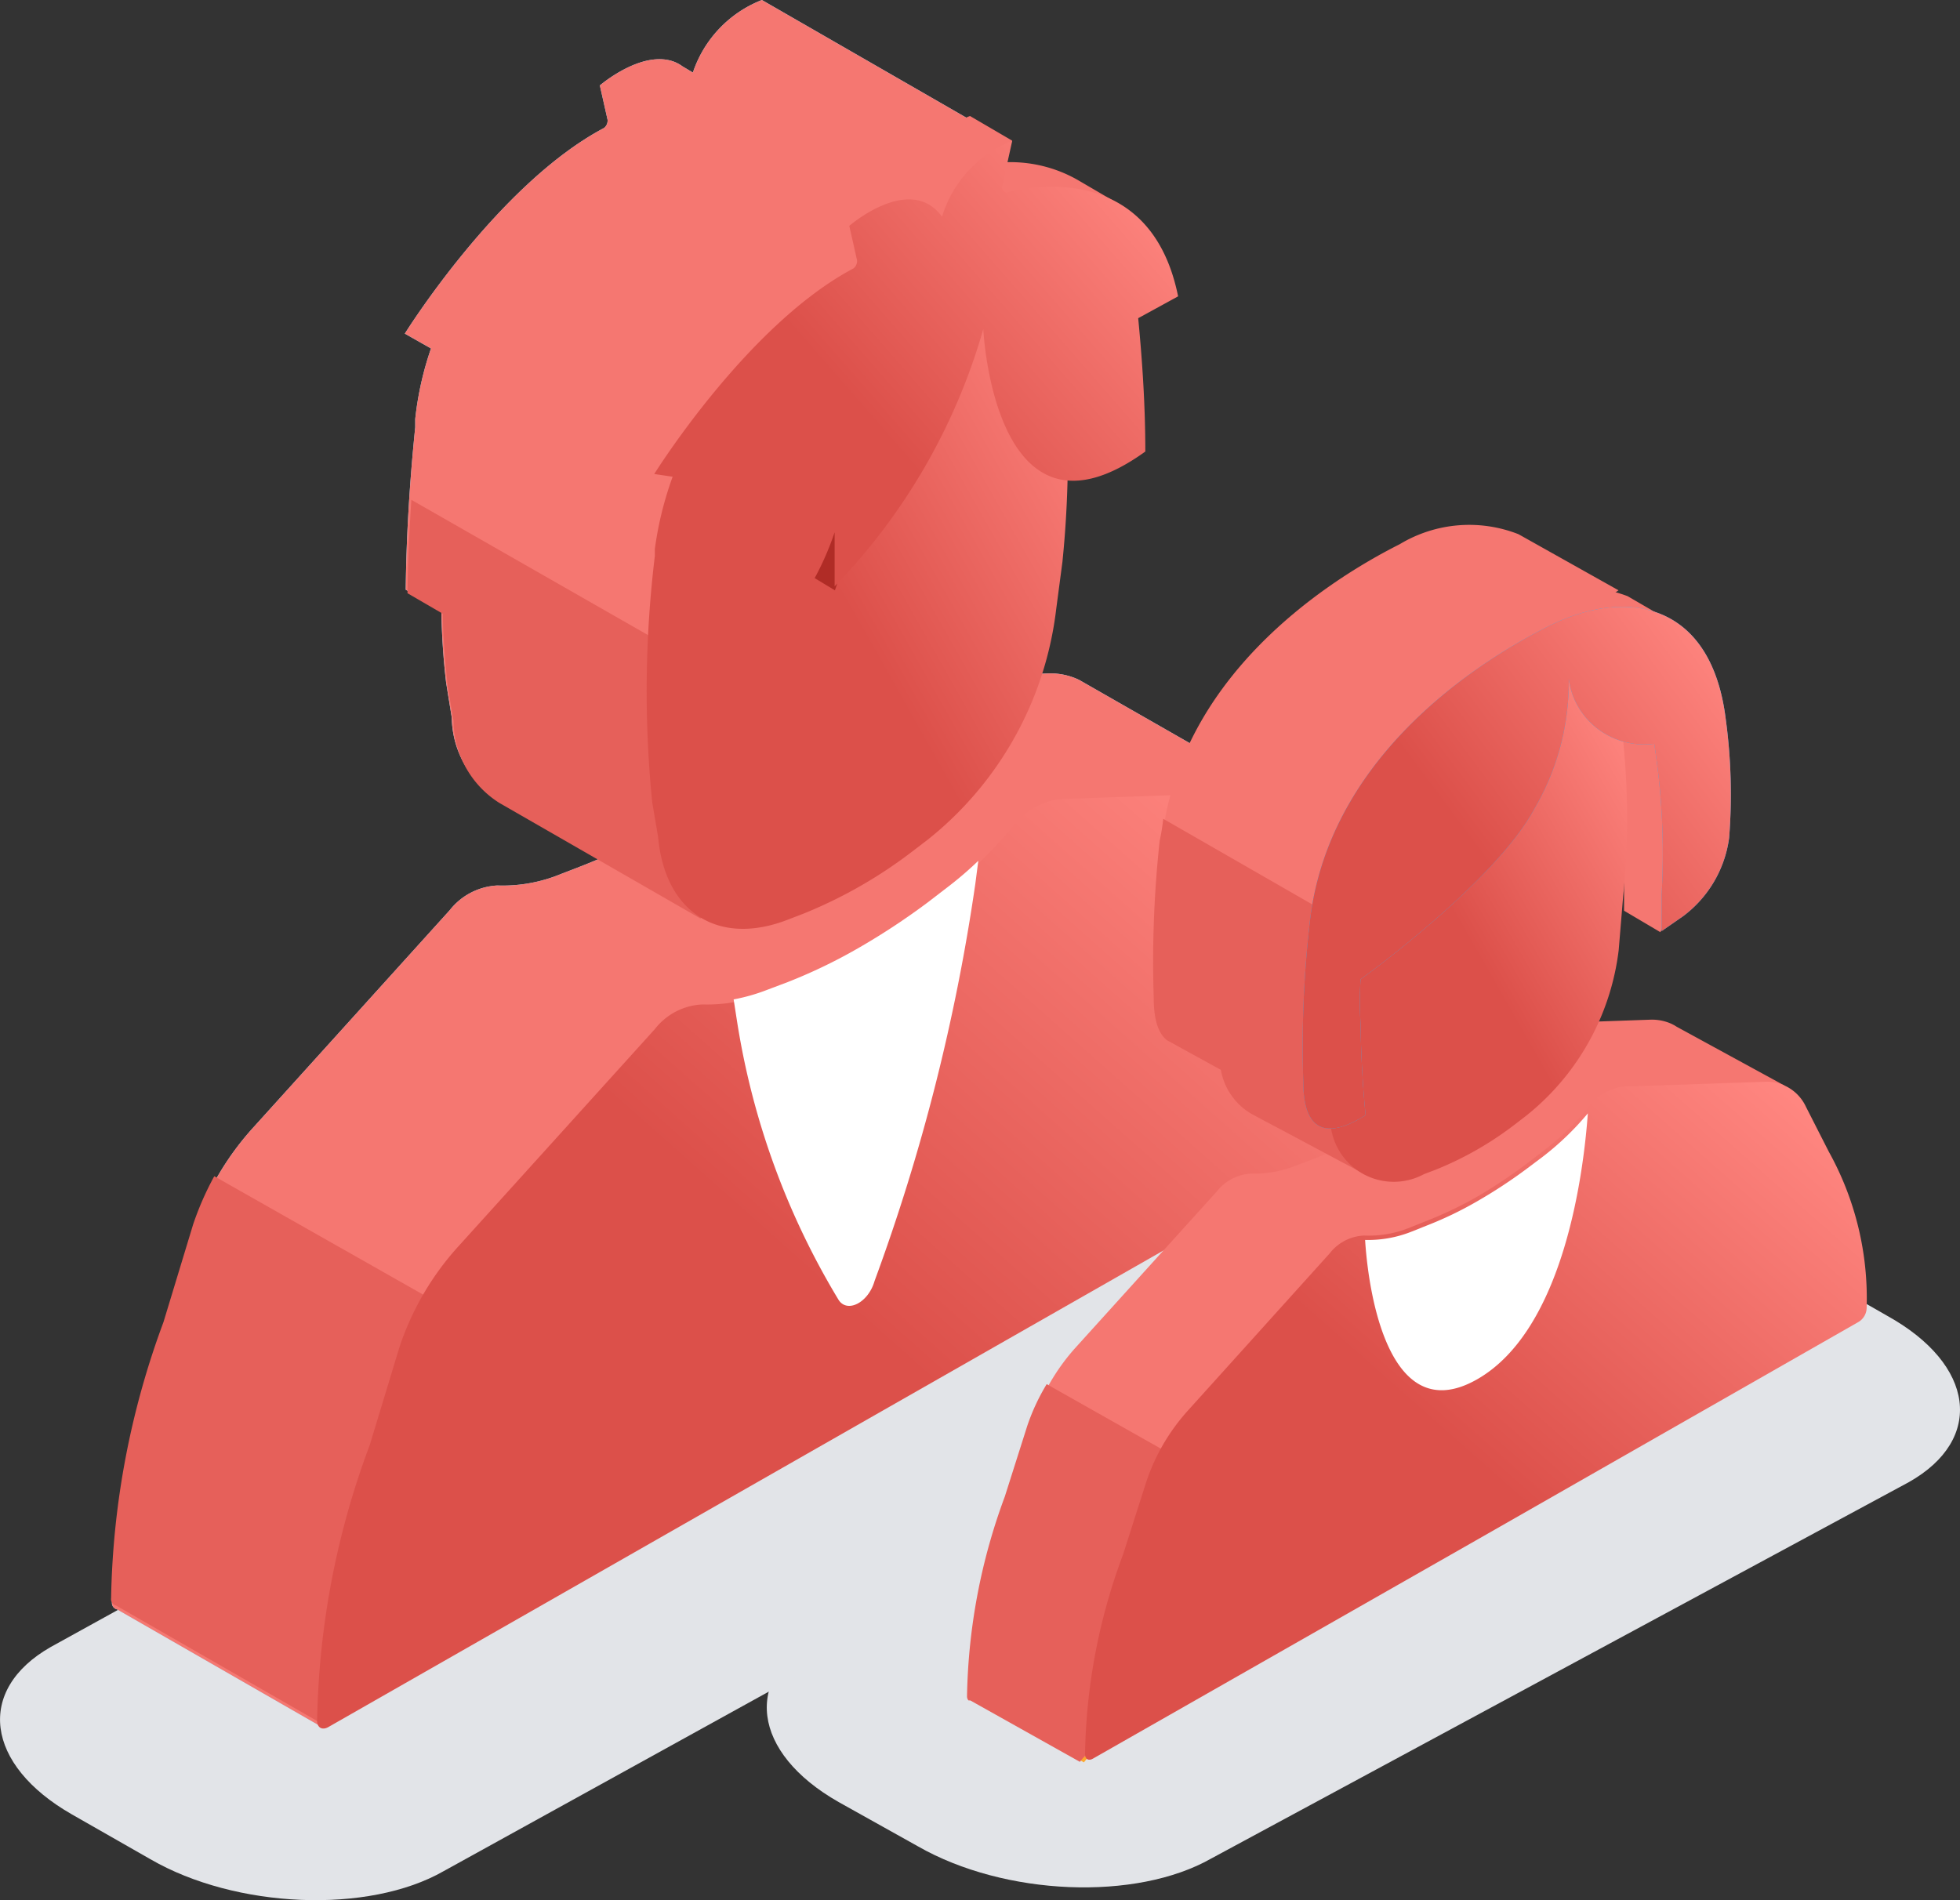
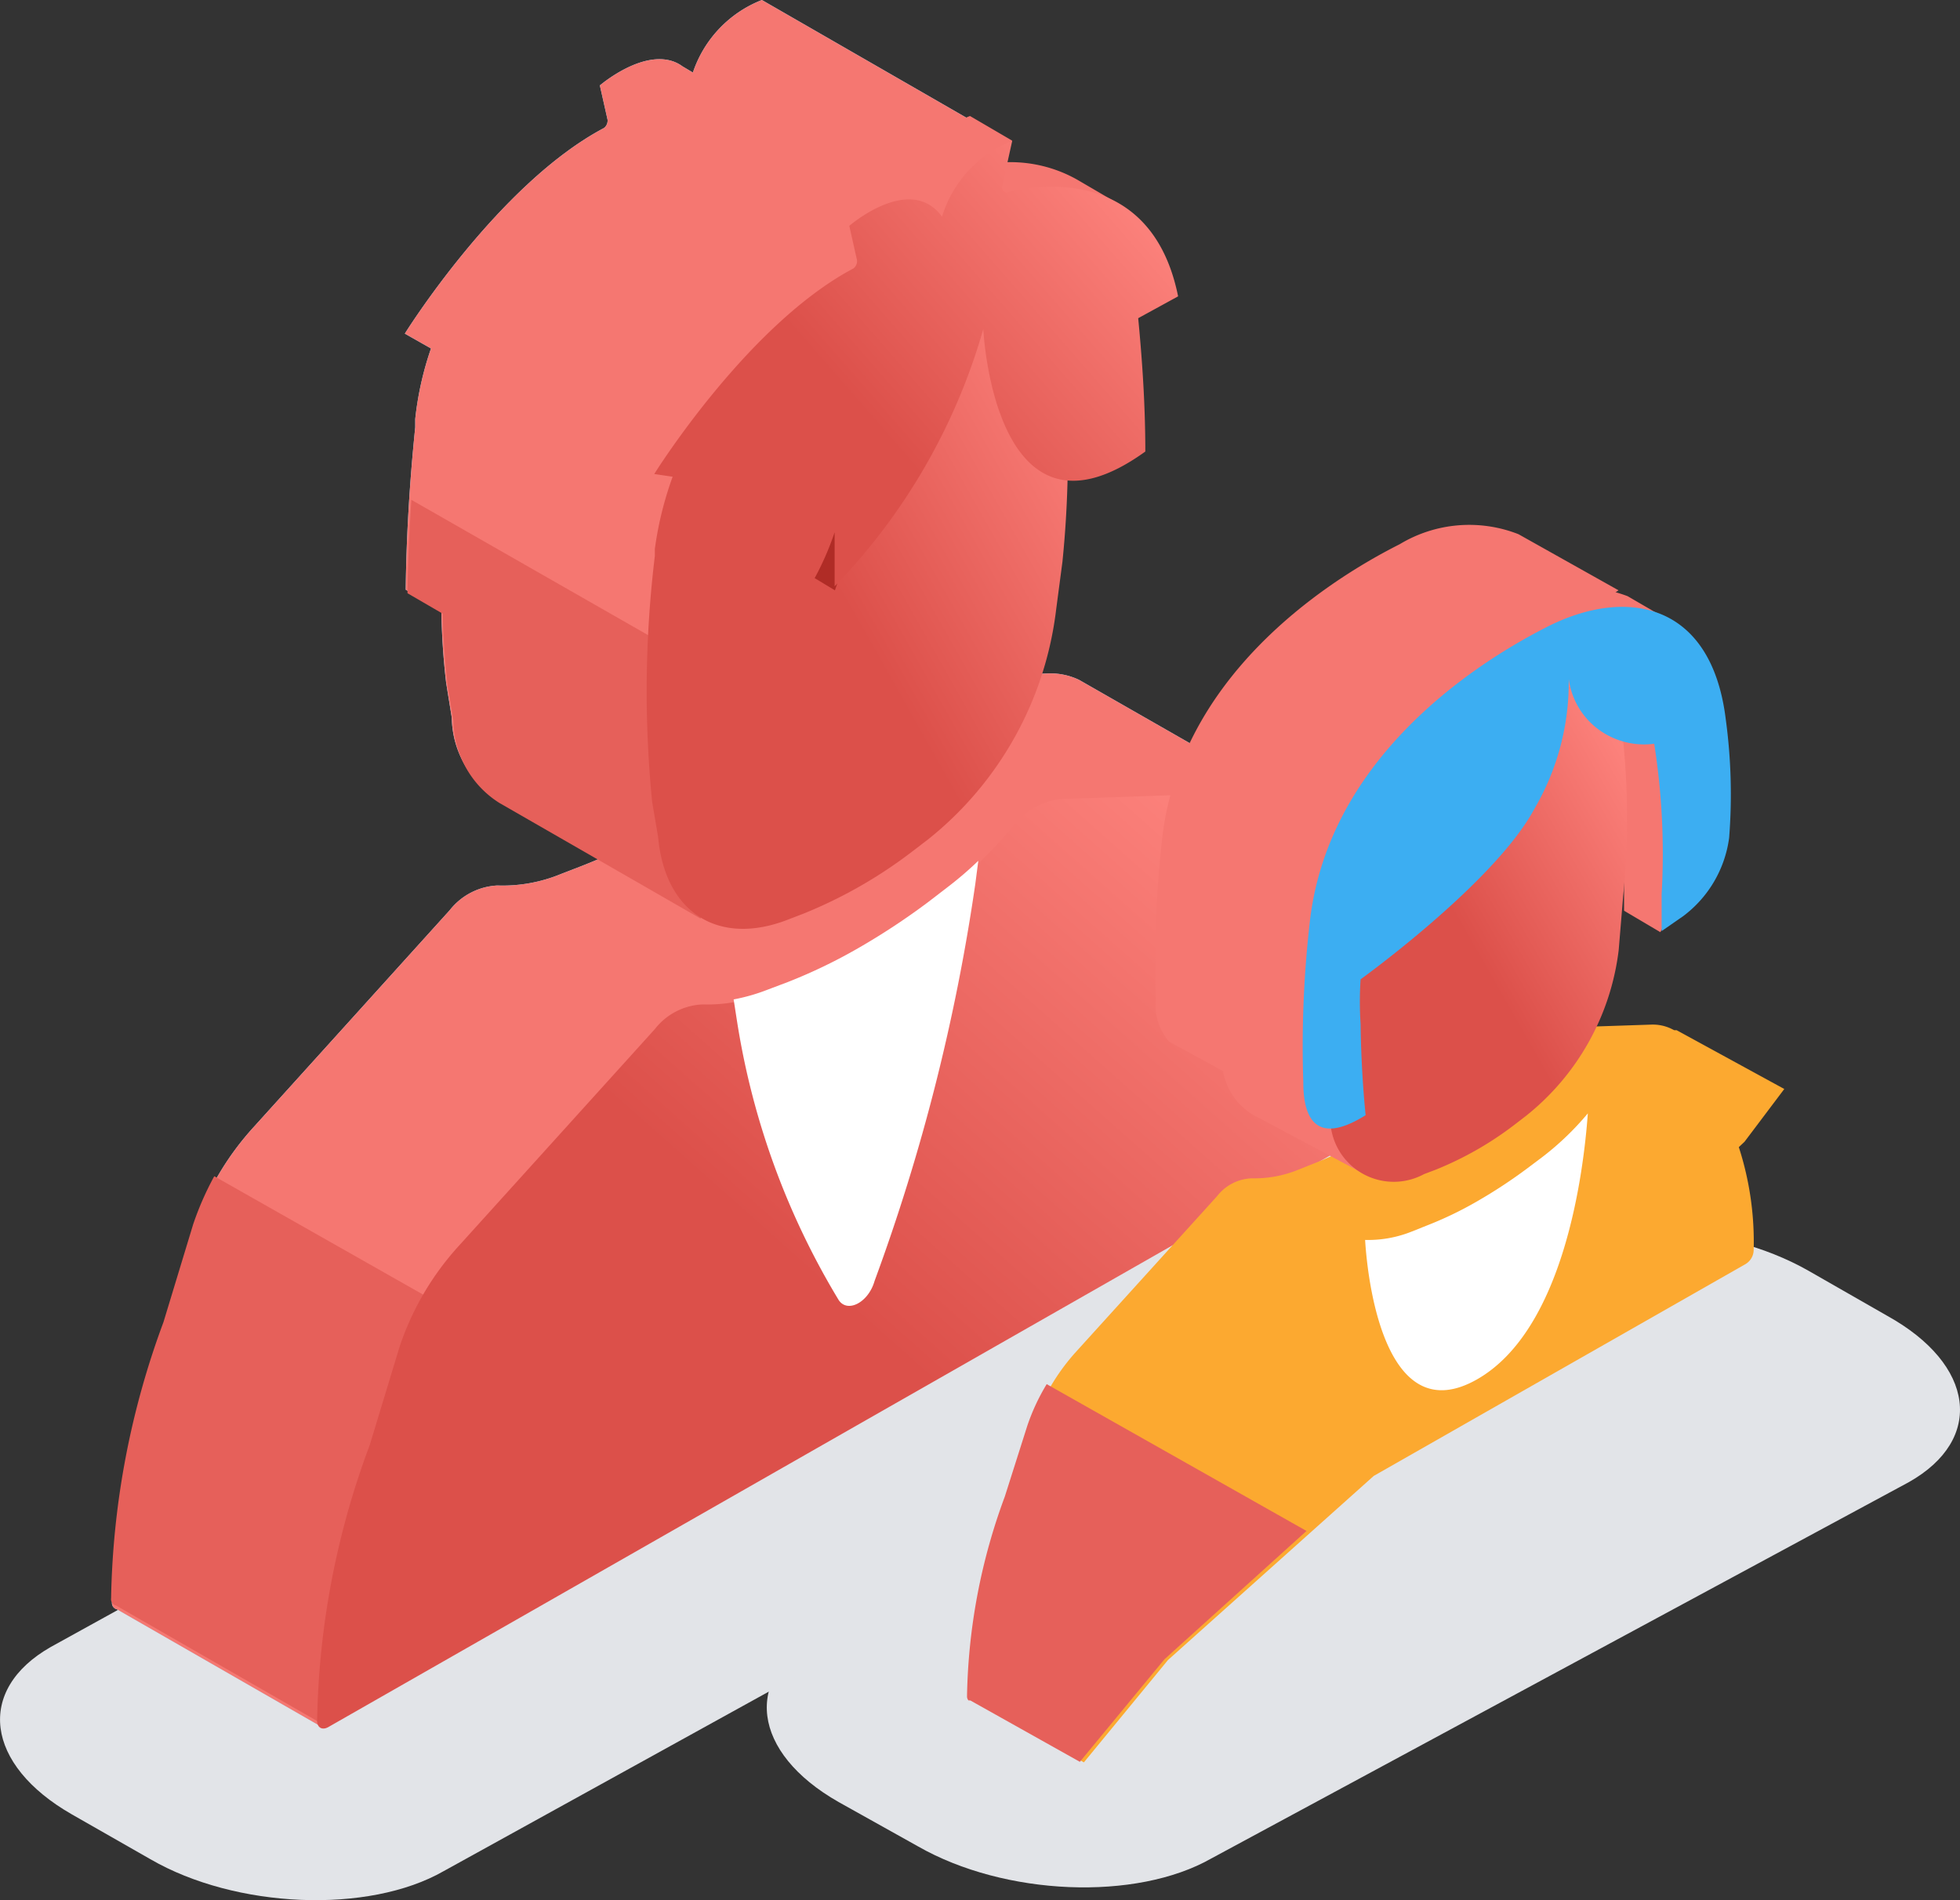
<svg xmlns="http://www.w3.org/2000/svg" id="_2.5d_免征对象" data-name="2.5d 免征对象" width="66" height="64" viewBox="0 0 66 64">
  <rect x="0" y="0" width="66" height="64" fill="#333333" stroke="none" />
  <defs>
    <linearGradient id="linear-gradient" x1="0.45" y1="0.51" x2="0.927" y2="0.041" gradientUnits="objectBoundingBox">
      <stop offset="0" stop-color="#dc504a" />
      <stop offset="1" stop-color="#ff8680" />
    </linearGradient>
    <linearGradient id="linear-gradient-5" x1="0.29" y1="0.706" x2="1.041" y2="-0.195" gradientUnits="objectBoundingBox">
      <stop offset="0" stop-color="#fff" />
      <stop offset="1" stop-color="#fff" />
    </linearGradient>
  </defs>
  <path id="路径" d="M38.46,8.5,14.974,21.174c-2.533,1.444-6.958,1.266-9.881-.406L2.42,19.275C-.5,17.614-.824,15.091,1.709,13.647L25.2.976c2.533-1.444,6.948-1.266,9.881.406l2.643,1.513C40.692,4.537,41.012,7.059,38.46,8.5Z" transform="translate(25.819 41.419)" fill="#e2e4e8" />
  <path id="路径-2" data-name="路径" d="M49.982,8.523,14.944,27.871c-2.533,1.454-7.008,1.266-9.881-.4L2.42,25.962C-.5,24.29-.824,21.768,1.709,20.324L36.748.976c2.533-1.444,6.958-1.266,9.881.406l2.643,1.5C52.195,4.557,52.515,7.079,49.982,8.523Z" transform="translate(0 35.148)" fill="#e2e4e8" />
  <path id="路径-3" data-name="路径" d="M39.484,4.175,32.566.218a2.235,2.235,0,0,0-1-.218l-6.6.228a2.467,2.467,0,0,0-1.612.989,12.943,12.943,0,0,1-2.132,2.057l-.691.524A23.729,23.729,0,0,1,18.17,5.362a17.642,17.642,0,0,1-2.363,1.128l-.691.267a5.14,5.14,0,0,1-2.142.386,2.18,2.18,0,0,0-1.6.831l-6.607,7.31a9.608,9.608,0,0,0-2,3.4l-1,3.294A28.06,28.06,0,0,0,0,31.277a.22.22,0,0,0,.17.247l6.888,3.957,2.553-3.957,1.211-6.014,7.358-4.194L35.99,11.158a.829.829,0,0,0,.37-.633h0a13.7,13.7,0,0,0-.931-5.43Z" transform="translate(3.771 22.681)" fill="#92e0ff" />
  <path id="路径-4" data-name="路径" d="M39.484,4.175,32.566.218a2.235,2.235,0,0,0-1-.218l-6.6.228a2.467,2.467,0,0,0-1.612.989,12.943,12.943,0,0,1-2.132,2.057l-.691.524A23.729,23.729,0,0,1,18.17,5.362a17.642,17.642,0,0,1-2.363,1.128l-.691.267a5.14,5.14,0,0,1-2.142.386,2.18,2.18,0,0,0-1.6.831l-6.607,7.31a9.608,9.608,0,0,0-2,3.4l-1,3.294A28.06,28.06,0,0,0,0,31.277a.22.22,0,0,0,.17.247l6.888,3.957,2.553-3.957,1.211-6.014,7.358-4.194L35.99,11.158a.829.829,0,0,0,.37-.633h0a13.7,13.7,0,0,0-.931-5.43Z" transform="translate(3.771 22.681)" fill="#f57771" />
  <path id="路径-5" data-name="路径" d="M3.474,0a10.115,10.115,0,0,0-.711,1.622l-1,3.294A28.06,28.06,0,0,0,0,14.214a.22.22,0,0,0,.17.247l6.888,3.957,2.553-3.957,1.211-6.014L14.586,6.3Z" transform="translate(3.741 39.616)" fill="#e6605a" />
  <path id="路径-6" data-name="路径" d="M31.575.005,24.968.233a2.477,2.477,0,0,0-1.6.989A13.054,13.054,0,0,1,21.223,3.28l-.681.514A21.726,21.726,0,0,1,18.17,5.357a17.741,17.741,0,0,1-2.363,1.138l-.691.267a5.231,5.231,0,0,1-2.132.386,2.15,2.15,0,0,0-1.612.831l-6.6,7.3a9.5,9.5,0,0,0-2,3.413l-1,3.294A27.737,27.737,0,0,0,0,31.273H0c0,.237.17.326.37.218L18.18,21.322,35.99,11.163a.77.77,0,0,0,.37-.623h0A14.068,14.068,0,0,0,34.6,3.25L33.547,1.163A2.006,2.006,0,0,0,31.575.005Z" transform="translate(10.679 26.682)" fill="url(#linear-gradient)" />
  <path id="路径-7" data-name="路径" d="M19.031,6.835,17.5,6.36l1.532-2.325L12.023,0A3.977,3.977,0,0,0,9.7,2.443l-.35-.208a1.186,1.186,0,0,0-.29-.158h0c-1.091-.406-2.493.8-2.493.8l.26,1.157a.315.315,0,0,1-.12.277C3.133,6.2,0,11.237,0,11.237l.881.5A10.77,10.77,0,0,0,.35,14.115v.277c-.19,1.86-.3,3.69-.32,5.47l1.2.683a24.124,24.124,0,0,0,.16,2.443l.19,1.177a3.3,3.3,0,0,0,1.552,2.75h0l6.767,3.9s6.577-5.223,6.617-5.243,4.475-14.62,4.475-14.62Z" transform="translate(13.632)" fill="#92e0ff" />
  <path id="路径-8" data-name="路径" d="M19.031,6.835,17.5,6.36l1.532-2.325L12.023,0A3.977,3.977,0,0,0,9.7,2.443l-.35-.208a1.186,1.186,0,0,0-.29-.158h0c-1.091-.406-2.493.8-2.493.8l.26,1.157a.315.315,0,0,1-.12.277C3.133,6.2,0,11.237,0,11.237l.881.5A10.77,10.77,0,0,0,.35,14.115v.277c-.19,1.86-.3,3.69-.32,5.47l1.2.683a24.124,24.124,0,0,0,.16,2.443l.19,1.177a3.3,3.3,0,0,0,1.552,2.75h0l6.767,3.9s6.577-5.223,6.617-5.243,4.475-14.62,4.475-14.62Z" transform="translate(13.632)" fill="#f57771" />
  <path id="路径-9" data-name="路径" d="M16.308,5.994l1.321-.742a5.6,5.6,0,0,0-.641-1.721l.26-.455-1.592-.93h0a4.569,4.569,0,0,0-2.513-.584l.32-.732L12.043,0A3.977,3.977,0,0,0,9.721,2.433L9.26,2.166h0c-1.111-.683-2.7.692-2.7.692l.27,1.167a.315.315,0,0,1-.13.267C3.133,6.182,0,11.217,0,11.217l.871.514A11.436,11.436,0,0,0,.34,14.1v.277c-.19,1.86-.29,3.69-.31,5.47l1.412.821,1.281-1.682.891-1.761A11.286,11.286,0,0,0,5.4,14.837a1.968,1.968,0,0,0,.1-.208L6.117,15h0l1.4.841.721-1.316V12.394a19.858,19.858,0,0,0,2.373-4.5l.551-.593.07.129c.2,1.207.7,3.1,1.922,3.779h0l1.311.762.14-.564a4.881,4.881,0,0,0,2-.93C16.538,8.952,16.458,7.458,16.308,5.994Z" transform="translate(20.62 3.907)" fill="#f57771" />
  <path id="路径-10" data-name="路径" d="M.13,0C.06,1.068.01,2.117,0,3.146l1.191.692c0,.772.08,1.563.16,2.433l.2,1.177a3.3,3.3,0,0,0,1.542,2.76h0L9.861,14.1,16.138,9.15Z" transform="translate(13.722 16.835)" fill="#e6605a" />
  <path id="路径-11" data-name="路径" d="M9.465,20.518l-.531.406A15.664,15.664,0,0,1,5.281,23.01l-.541.208c-2.333.9-4.125-.247-4.355-2.789l-.2-1.177a37.816,37.816,0,0,1,.09-8.289v-.237A11.679,11.679,0,0,1,4.62,3.118l.631-.475A15.323,15.323,0,0,1,8.9.556L9.545.309c2.283-.89,4,.188,4.345,2.641h0A36,36,0,0,1,14,11.16l-.21,1.593a11.676,11.676,0,0,1-4.325,7.765Z" transform="translate(21.776 7.762)" fill="url(#linear-gradient)" />
  <path id="路径-12" data-name="路径" d="M4.745,14.155h0A66.127,66.127,0,0,0,8.139.772L8.239,0a11.723,11.723,0,0,1-1,.861l-.681.524A23.279,23.279,0,0,1,4.185,2.948,17.741,17.741,0,0,1,1.822,4.085l-.681.257A6.3,6.3,0,0,1,0,4.669l.12.772a25.846,25.846,0,0,0,3.414,9.348h0C3.824,15.243,4.535,14.887,4.745,14.155Z" transform="translate(24.704 28.992)" fill="#fff" />
  <path id="路径-13" data-name="路径" d="M1.372,0,3,2.048l-.961,2.8L0,3.62.911.376,1.372,0Z" transform="translate(26.076 15.035)" fill="#b02c26" />
  <path id="路径-14" data-name="路径" d="M17.64,5.233c-1-4.946-5.786-3.492-5.786-3.492s-.17-.059-.14-.208L12.053,0A3.975,3.975,0,0,0,9.691,2.552c-1.071-1.474-3.123.307-3.123.307l.26,1.157a.315.315,0,0,1-.12.277C3.133,6.182,0,11.217,0,11.217l1,.148A11.389,11.389,0,0,0,.35,14.1v.267c-.19,1.87-.3,3.69-.32,5.47a23.153,23.153,0,0,0,2.323-1.513,10.984,10.984,0,0,0,3-3.512,9.733,9.733,0,0,0,.721-1.632V15a20.574,20.574,0,0,0,5.006-8.665s.36,7.8,5.456,4.125c0-1.533-.1-3.037-.24-4.491Z" transform="translate(22.031 4.748)" fill="url(#linear-gradient)" />
  <path id="路径-15" data-name="路径" d="M26.011,3.948l1.341-1.78L23.729.189h-.08L23.529.13h0A1.457,1.457,0,0,0,22.868,0L18.093.159a1.8,1.8,0,0,0-1.161.722A9.957,9.957,0,0,1,15.38,2.375l-.5.376a16.966,16.966,0,0,1-1.712,1.128,12.257,12.257,0,0,1-1.712.821l-.5.2a3.926,3.926,0,0,1-1.542.277,1.547,1.547,0,0,0-1.161.6L3.466,11.06a7.012,7.012,0,0,0-1.422,2.463l-.761,2.394A20.259,20.259,0,0,0,.013,22.643a.2.2,0,0,0,0,.138h.06l3.694,2.067L6.6,21.4,13.528,15.2,26.051,8.063a.563.563,0,0,0,.27-.455,10.359,10.359,0,0,0-.5-3.482Z" transform="translate(32.731 34.51)" fill="#fca930" />
-   <path id="路径-16" data-name="路径" d="M26.013,4.006l1.341-1.79L23.73.238,23.65.188,23.53.129h0A1.608,1.608,0,0,0,22.869,0L18.094.168a1.724,1.724,0,0,0-1.161.722,9.9,9.9,0,0,1-1.552,1.484l-.5.376a15.551,15.551,0,0,1-1.712,1.138,12.257,12.257,0,0,1-1.712.821l-.5.188a3.774,3.774,0,0,1-1.542.287,1.568,1.568,0,0,0-1.161.593L3.468,11.069a7.012,7.012,0,0,0-1.422,2.463l-.761,2.384A20.259,20.259,0,0,0,.014,22.642a.205.205,0,0,0,0,.148h.06l3.694,2.067L6.6,21.406l6.888-6.212L26.013,8.052a.582.582,0,0,0,.27-.455,10.32,10.32,0,0,0-.5-3.482Z" transform="translate(32.729 34.343)" fill="#f57771" />
  <path id="路径-17" data-name="路径" d="M2.683,0a7.053,7.053,0,0,0-.651,1.395L1.272,3.788A20.259,20.259,0,0,0,0,10.515a.2.2,0,0,0,.05.138H.11L3.8,12.721,6.647,9.268l4.785-4.323Z" transform="translate(32.563 46.619)" fill="#e6605a" />
  <path id="路径-18" data-name="路径" d="M14.175,3.194,15.6,2.205,12.233.316a4.532,4.532,0,0,0-4,.336C5.6,1.978.78,5.212.22,10.682a37.9,37.9,0,0,0-.2,5.292,1.87,1.87,0,0,0,.45,1.434l1.812.989a2.147,2.147,0,0,0,1.061,1.5h0l3.714,1.978,2-1.6L7.528,18.783a9.533,9.533,0,0,0,.861-.593l.39-.287a8.462,8.462,0,0,0,3.153-5.618l.12-1.434.721-.5a3.947,3.947,0,0,0,1.542-2.651,17.994,17.994,0,0,0-.05-3.957A5.135,5.135,0,0,0,14.175,3.194Z" transform="translate(38.901 17.677)" fill="#f57771" />
-   <path id="路径-19" data-name="路径" d="M22.855,0,18.08.162a1.8,1.8,0,0,0-1.161.732,9.092,9.092,0,0,1-1.552,1.484l-.491.376a17.1,17.1,0,0,1-1.712,1.138,13.335,13.335,0,0,1-1.712.811l-.5.2A3.663,3.663,0,0,1,9.4,5.177a1.547,1.547,0,0,0-1.161.6L3.464,11.072a6.775,6.775,0,0,0-1.422,2.463l-.761,2.384A20.035,20.035,0,0,0,0,22.645H0c0,.168.12.237.27.148l12.894-7.349L26.049,8.085a.563.563,0,0,0,.27-.455h0a10.169,10.169,0,0,0-1.271-5.272L24.277.844A1.454,1.454,0,0,0,22.855,0Z" transform="translate(36.537 36.437)" fill="url(#linear-gradient)" />
  <path id="路径-20" data-name="路径" d="M3.764,8.962C6.707,7.29,7.358,1.968,7.5,0A9.6,9.6,0,0,1,5.977,1.464l-.5.376A16.966,16.966,0,0,1,3.764,2.967a12.257,12.257,0,0,1-1.712.821l-.5.2A3.946,3.946,0,0,1,0,4.263H0C.11,6.044.8,10.643,3.764,8.962Z" transform="translate(45.968 37.499)" fill="url(#linear-gradient-5)" />
  <path id="路径-21" data-name="路径" d="M14.656,8.737a4.627,4.627,0,0,0-.4-.8.349.349,0,0,1,.05-.218,18.688,18.688,0,0,0-.06-3.957,5.212,5.212,0,0,0-.851-2.423l.28-.178L12.193.3h0A4.573,4.573,0,0,0,8.239.636C5.606,1.971.8,5.2.23,10.666a36.781,36.781,0,0,0-.21,5.3c0,.455.06,1.256.571,1.5h0l1.141.673.6-1.345.38-4.867C4.064,10.884,6.807,8.608,7.8,6.759A8.418,8.418,0,0,0,8.949,2.4,2.649,2.649,0,0,0,9.3,3.465l-.15.109,2.212,1.395.461-.346a23.6,23.6,0,0,1,.25,5.035v1.236l1.221.722s1.311-2.364,1.4-2.453S14.656,8.856,14.656,8.737Z" transform="translate(42.615 19.78)" fill="#f57771" />
-   <path id="路径-22" data-name="路径" d="M8.769,8.062a7.865,7.865,0,0,0,1.9-2.127L.34,0A6.712,6.712,0,0,1,.22.742a37.9,37.9,0,0,0-.2,5.292c0,.425.05,1.138.461,1.434l1.8.989a2.147,2.147,0,0,0,1.061,1.5h0l3.714,1.978,2-1.6L7.528,8.843a9.533,9.533,0,0,0,.861-.593Z" transform="translate(38.83 27.578)" fill="#e6605a" />
  <path id="路径-23" data-name="路径" d="M6.853,15.5l-.39.3A11.286,11.286,0,0,1,3.82,17.305l-.39.148A2.138,2.138,0,0,1,.276,15.475l-.14-1.5a27.485,27.485,0,0,1,.06-6V7.8A8.513,8.513,0,0,1,3.339,2.29L3.8,1.944A10.955,10.955,0,0,1,6.443.43L6.913.252a2.155,2.155,0,0,1,2.128.06,2.1,2.1,0,0,1,1.015,1.849h0a26.019,26.019,0,0,1,.08,5.935l-.15,1.81A8.432,8.432,0,0,1,6.853,15.5Z" transform="translate(44.521 22.093)" fill="url(#linear-gradient)" />
  <path id="路径-24" data-name="路径" d="M14.245,3.775C13.755-.182,10.872-.667,8.239.669S.8,5.229.23,10.7a36.6,36.6,0,0,0-.21,5.292c0,.742.13,2.364,2.1,1.128,0,0-.15-1.355-.17-3.076a11.445,11.445,0,0,1,0-1.5S6.477,9.284,7.808,6.792A8.428,8.428,0,0,0,8.959,2.429a2.526,2.526,0,0,0,.978,1.681,2.586,2.586,0,0,0,1.9.5,23.841,23.841,0,0,1,.25,5.064v1.246l.721-.5a3.947,3.947,0,0,0,1.552-2.641A18.777,18.777,0,0,0,14.245,3.775Z" transform="translate(43.866 20.44)" fill="#3caef2" />
-   <path id="路径-25" data-name="路径" d="M14.245,3.775C13.755-.182,10.872-.667,8.239.669S.8,5.229.23,10.7a36.6,36.6,0,0,0-.21,5.292c0,.742.13,2.364,2.1,1.128,0,0-.15-1.355-.17-3.076a11.445,11.445,0,0,1,0-1.5S6.477,9.284,7.808,6.792A8.428,8.428,0,0,0,8.959,2.429a2.526,2.526,0,0,0,.978,1.681,2.586,2.586,0,0,0,1.9.5,23.841,23.841,0,0,1,.25,5.064v1.246l.721-.5a3.947,3.947,0,0,0,1.552-2.641A18.777,18.777,0,0,0,14.245,3.775Z" transform="translate(43.866 20.44)" fill="url(#linear-gradient)" />
</svg>